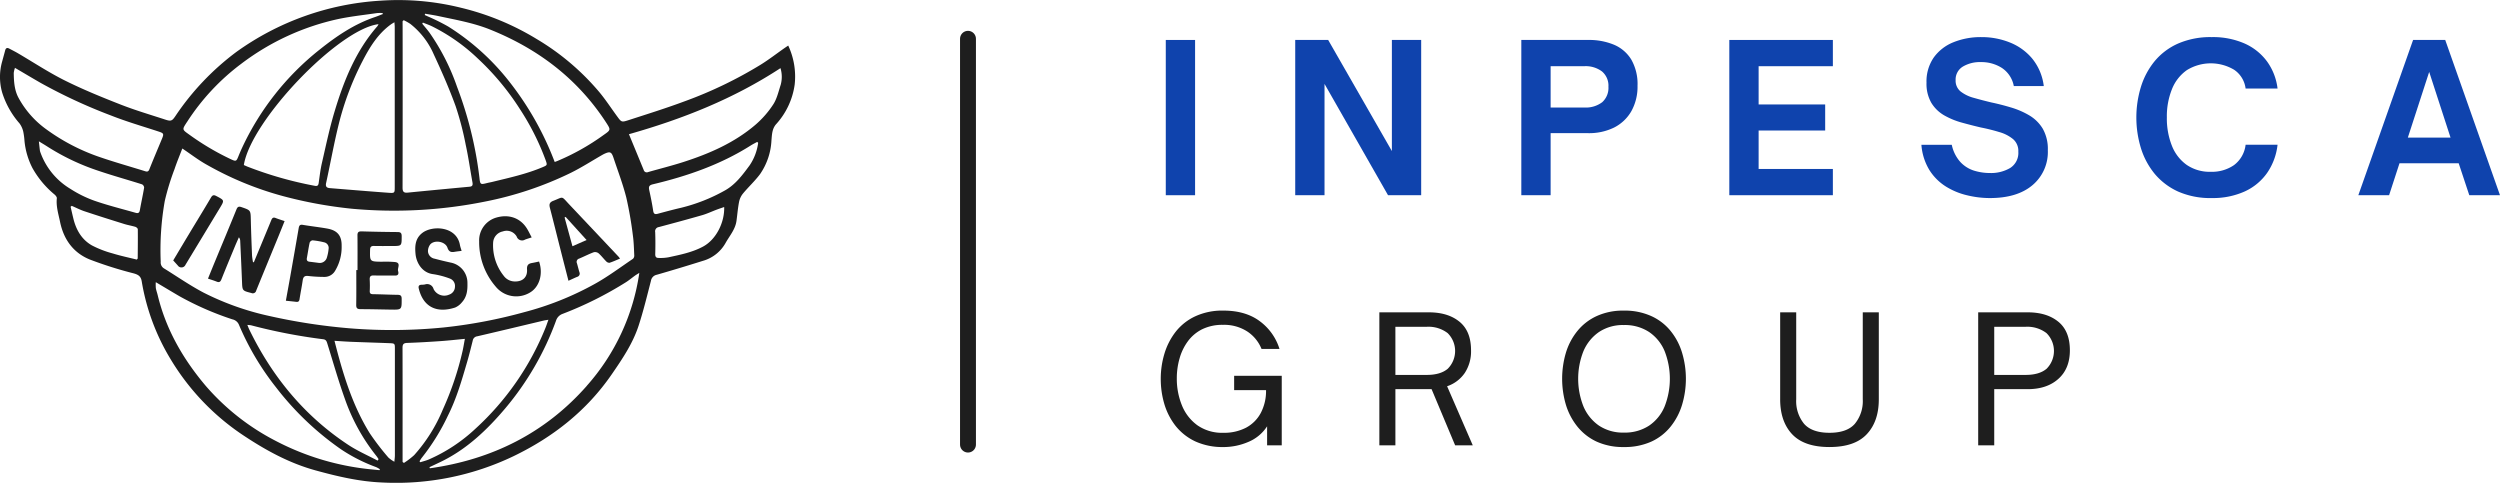
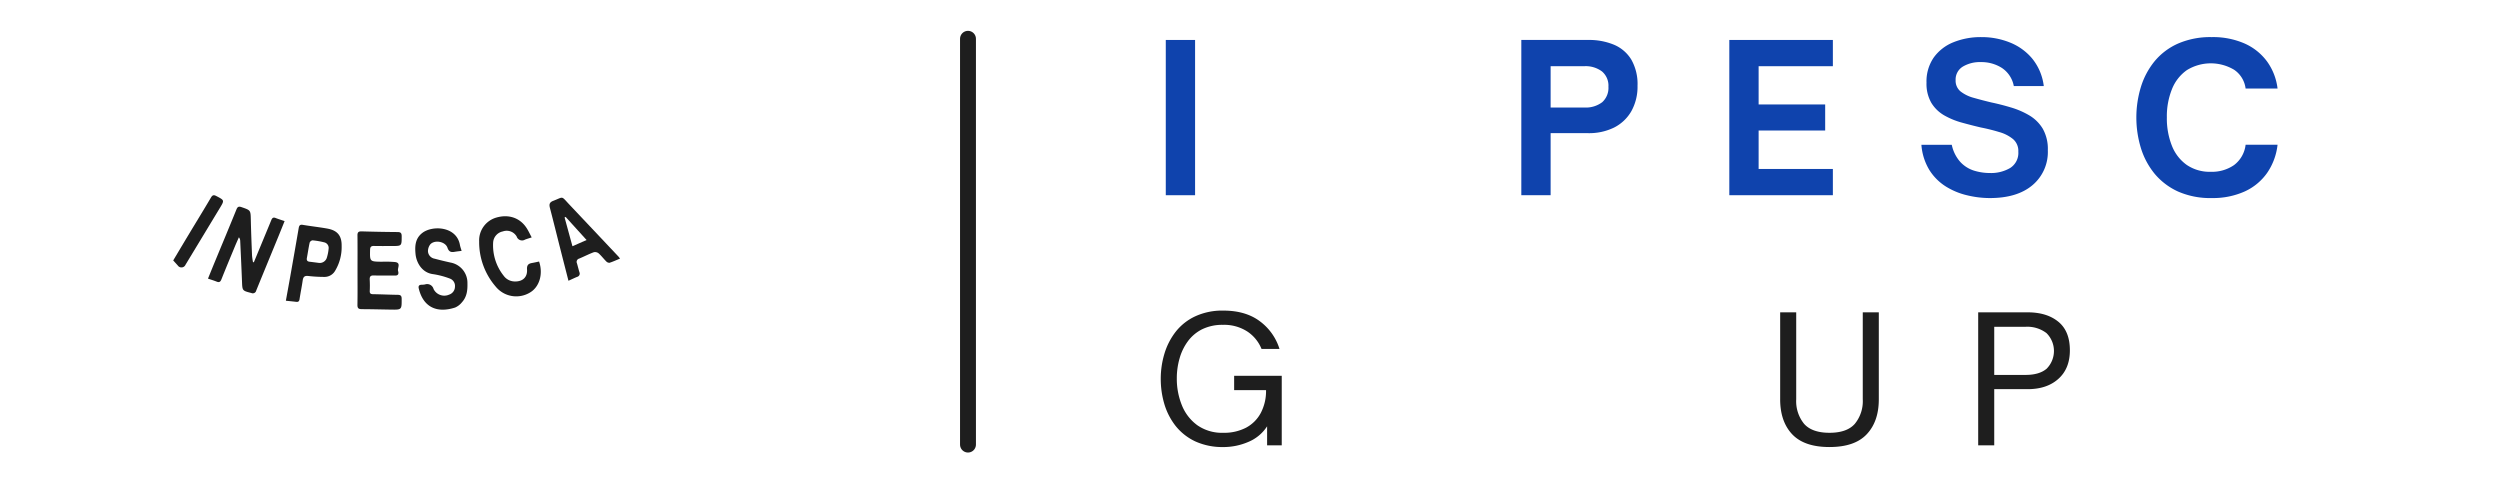
<svg xmlns="http://www.w3.org/2000/svg" width="785.667" height="151.721" viewBox="0 0 785.667 151.721">
-   <path d="M247.713,14.318c-.55.372-.891.6-1.225.83-2.43,1.705-4.786,3.528-7.3,5.1a132.112,132.112,0,0,1-24.011,11.581c-5.828,2.174-11.778,4.025-17.7,5.947-2.171.7-2.2.609-3.565-1.256-1.875-2.565-3.617-5.241-5.65-7.674a77.42,77.42,0,0,0-19.631-16.6,82.906,82.906,0,0,0-23.77-9.813A81.624,81.624,0,0,0,119.478.22a86.409,86.409,0,0,0-45.193,16.1,82.261,82.261,0,0,0-19.1,20.065c-1.1,1.643-1.414,1.8-3.311,1.18-4.684-1.531-9.424-2.927-14.007-4.722-5.908-2.314-11.809-4.716-17.481-7.544-5.11-2.548-9.905-5.728-14.846-8.616-.862-.5-1.761-.947-2.644-1.417-.69-.367-1.089-.147-1.279.6C1.328,16.993,1,18.117.7,19.249a17.769,17.769,0,0,0-.034,9.778,26.891,26.891,0,0,0,5.474,9.766,6.988,6.988,0,0,1,1.189,2.673,22.384,22.384,0,0,1,.37,2.856A23.58,23.58,0,0,0,10.19,52.8a29.394,29.394,0,0,0,6.942,8.322c.346.289.77.813.73,1.182-.278,2.57.509,4.971,1.012,7.422,1.131,5.5,4.138,9.695,9.305,11.811A124.094,124.094,0,0,0,42.01,85.911c1.487.413,2.269.94,2.527,2.5a68.741,68.741,0,0,0,9.051,24.423,75.212,75.212,0,0,0,23.344,24.287c6.957,4.587,14.166,8.491,22.249,10.712,6.868,1.887,13.762,3.513,20.919,3.8a85.4,85.4,0,0,0,41.248-8.254c12.48-6.016,23.035-14.306,30.936-25.788,3.3-4.794,6.576-9.64,8.4-15.211,1.518-4.638,2.662-9.4,3.89-14.127a2.3,2.3,0,0,1,1.809-1.9q7.279-2.1,14.5-4.374a11.836,11.836,0,0,0,7.119-5.585c1.272-2.285,3.1-4.3,3.459-7.028.266-1.987.425-3.994.812-5.957a6.075,6.075,0,0,1,1.234-2.6c1.727-2.085,3.75-3.938,5.361-6.1a20.261,20.261,0,0,0,3.572-10.557c.162-1.763.165-3.618,1.446-5.1a23.2,23.2,0,0,0,5.859-12.5,22.985,22.985,0,0,0-2.036-12.243m-114.128-10c1.382.242,2.773.439,4.144.733,5.508,1.184,11.073,2.141,16.341,4.263,15.055,6.065,27.452,15.44,36.382,29.145,1.547,2.376,1.535,2.377-.784,3.994a72.612,72.612,0,0,1-14.5,8.148c-.226.09-.456.171-.836.313-.318-.806-.614-1.567-.919-2.323A95.22,95.22,0,0,0,160.562,26.3a75.233,75.233,0,0,0-19.713-17.97,66.274,66.274,0,0,0-6.505-3.217c-.282-.137-.572-.26-.858-.39l.1-.4M132.9,7.1c.941.379,1.907.707,2.819,1.147a58.239,58.239,0,0,1,14.407,10.114,81.653,81.653,0,0,1,13.221,15.855A79.135,79.135,0,0,1,171.464,50.3c.568,1.615.546,1.61-1,2.262-5.069,2.139-10.424,3.3-15.737,4.6-.527.13-1.066.215-1.593.348-2.151.545-2.236.528-2.468-1.712a120.127,120.127,0,0,0-7.036-28.525,69.019,69.019,0,0,0-8.606-16.941c-.718-1-1.547-1.919-2.325-2.875l.2-.357m-6.378.923V6.665l.355-.322a17.226,17.226,0,0,1,2.083,1.175,24.52,24.52,0,0,1,7.3,9.439c2.5,5.371,4.9,10.814,6.923,16.379a94.861,94.861,0,0,1,3.19,12.231c.845,3.874,1.4,7.812,2.1,11.718.139.771.089,1.3-.867,1.388q-9.73.907-19.457,1.858c-1.244.124-1.64-.263-1.637-1.568q.06-25.469.016-50.937m-2.574-1.043c.045.687.1,1.091.1,1.495q0,25.155,0,50.311c0,1.824-.013,1.929-1.86,1.8-6.168-.444-12.33-.968-18.493-1.465-1.005-.081-1.47-.444-1.213-1.619,1.36-6.2,2.469-12.457,4-18.611a90.669,90.669,0,0,1,7.481-19.77c2.244-4.332,4.818-8.535,8.921-11.482.26-.186.546-.336,1.069-.655m-22.785,44.2c-.478,2.071-.721,4.2-1.02,6.308-.112.8-.407,1.065-1.233.9a118.151,118.151,0,0,1-21.168-6.035c-.382-.156-.756-.333-1.118-.493,2.184-13.92,29.676-42.7,42.321-44.274a3.8,3.8,0,0,1-.366.656c-6.794,7.762-10.524,17.093-13.437,26.774-1.6,5.308-2.73,10.758-3.979,16.166m-42.4-12.849A70.4,70.4,0,0,1,75.86,20.014,77.674,77.674,0,0,1,106.341,5.973c4-.838,8.082-1.271,12.13-1.862a12.19,12.19,0,0,1,1.742-.012c.037.1.074.208.112.312-.827.318-1.644.668-2.483.951-6.516,2.2-12.1,6-17.405,10.239a85.246,85.246,0,0,0-24.39,30.918c-.424.908-.809,1.834-1.186,2.763-.567,1.395-.735,1.472-2.12.845a81.083,81.083,0,0,1-13.256-7.818c-2.314-1.634-2.275-1.588-.719-3.971m-3.914,14.8c.722-2.166,1.61-4.277,2.445-6.469,2.723,1.821,5.146,3.716,7.81,5.17a102.1,102.1,0,0,0,23.7,9.755,137.274,137.274,0,0,0,21.8,4.007,144.545,144.545,0,0,0,41.807-2.248,109.417,109.417,0,0,0,27.018-9.058c3.362-1.671,6.539-3.713,9.8-5.585.181-.1.364-.208.553-.3,1.93-.907,2.381-.739,3.041,1.249,1.368,4.124,2.93,8.2,3.994,12.4a116.82,116.82,0,0,1,2.061,11.846c.3,2.092.344,4.225.447,6.342a1.408,1.408,0,0,1-.4,1.082c-4.017,2.706-7.913,5.644-12.143,7.971a94.852,94.852,0,0,1-22.054,8.808,156.442,156.442,0,0,1-25.219,4.795,163.986,163.986,0,0,1-29.447.288,184.2,184.2,0,0,1-25.629-3.933,86.136,86.136,0,0,1-20.485-7.309c-4.309-2.272-8.333-5.082-12.487-7.646a2.158,2.158,0,0,1-.956-2.025A88.5,88.5,0,0,1,51.78,63.17a76.711,76.711,0,0,1,3.072-10.034M102.9,108.079c1.8,5.778,3.455,11.61,5.493,17.3a60.711,60.711,0,0,0,9.889,17.91c.254.314.464.664.695,1-.1.156-.2.311-.305.467-3.073-1.63-6.3-3.025-9.192-4.931-13.821-9.11-23.942-21.452-31.146-36.272-.192-.395-.341-.811-.6-1.437a9.013,9.013,0,0,1,1.164.112,172.99,172.99,0,0,0,22.624,4.378c1.01.115,1.147.73,1.379,1.471M43.283,81.195c0,.066-.092.131-.285.387-2.484-.624-5.092-1.169-7.627-1.949a31.9,31.9,0,0,1-6.5-2.518c-3.2-1.83-4.95-4.874-5.814-8.423-.3-1.238-.582-2.481-.871-3.722l.364-.278c1.328.572,2.623,1.243,3.989,1.7,4.151,1.383,8.324,2.7,12.5,4,1.153.36,2.359.551,3.515.9.311.094.752.491.755.753.035,3.048,0,6.1-.029,9.145m.661-15.078c-.16.916-.686.946-1.347.757-4.329-1.236-8.71-2.324-12.956-3.8a36.262,36.262,0,0,1-7.49-3.7A22,22,0,0,1,12.706,47.9a3.061,3.061,0,0,1-.17-.6c-.1-.823-.187-1.648-.323-2.885,1.076.662,1.889,1.139,2.68,1.651a71.439,71.439,0,0,0,16.024,7.606c4.538,1.538,9.164,2.814,13.733,4.265a1.267,1.267,0,0,1,.645,1.04c-.4,2.388-.935,4.752-1.351,7.137M45.579,53.8c-5.022-1.564-10.1-2.982-15.056-4.721a63.171,63.171,0,0,1-16.009-8.466,29.6,29.6,0,0,1-8.632-9.757c-1.357-2.437-1.52-5.188-1.562-7.919a7.293,7.293,0,0,1,.386-1.613c2.838,1.666,5.454,3.224,8.092,4.743A167.143,167.143,0,0,0,34.851,36.283c4.884,1.934,9.952,3.4,14.951,5.042,1.634.536,1.763.7,1.106,2.278-1.329,3.2-2.693,6.392-3.973,9.614-.309.779-.729.777-1.356.582m73.7,93.958c-.642-.061-1.284-.118-1.926-.183a82.066,82.066,0,0,1-30.833-9.084,73.533,73.533,0,0,1-21.931-17.305c-7.067-8.38-12.448-17.682-15.036-28.445-.176-.731-.447-1.442-.576-2.18a12.473,12.473,0,0,1-.018-1.884c2.749,1.632,5.138,3.074,7.549,4.477a94.292,94.292,0,0,0,16.526,7.207A2.872,2.872,0,0,1,75.067,102a84.994,84.994,0,0,0,11.652,19.694,91.964,91.964,0,0,0,20.437,19.5,51.6,51.6,0,0,0,11.043,5.6,8.611,8.611,0,0,1,1.189.675c-.035.1-.07.2-.106.295m4.815-4.577c0,.521-.084,1.042-.16,1.924a9.342,9.342,0,0,1-1.893-1.337,80.147,80.147,0,0,1-5.846-7.625c-5.137-8.284-8.06-17.474-10.51-26.832-.176-.675-.348-1.35-.57-2.21,1.865.113,3.564.245,5.264.312,4.009.158,8.019.275,12.027.43,1.652.064,1.691.124,1.691,1.731q0,16.8,0,33.607m2.84,2.3-.42-.31v-1.218c0-11.54.016-23.08-.019-34.62,0-1.115.286-1.53,1.454-1.57,3.508-.119,7.014-.328,10.516-.569,2.453-.17,4.9-.45,7.622-.707-.24,1.29-.428,2.495-.69,3.685a95.85,95.85,0,0,1-6.222,18.492,50.306,50.306,0,0,1-9.027,14.366,24.126,24.126,0,0,1-3.214,2.451m5.137-.221-.23-.276a8.267,8.267,0,0,1,.652-1.058,67.515,67.515,0,0,0,8.251-13.277c2.747-5.443,4.4-11.259,6.1-17.066.632-2.165,1.166-4.359,1.716-6.547a1.626,1.626,0,0,1,1.4-1.35c7-1.619,13.978-3.3,20.965-4.963.346-.082.7-.118,1.42-.235-.383,1.056-.625,1.8-.917,2.518a86.761,86.761,0,0,1-21.977,31.682,51.629,51.629,0,0,1-14.689,9.7c-.864.366-1.789.587-2.686.874m52.346-24.022c-13.106,14.881-29.822,23.161-49.333,25.923-.042-.118-.083-.237-.124-.355,1.2-.567,2.4-1.124,3.594-1.7,8.151-3.951,14.527-10.042,20.291-16.863A90.961,90.961,0,0,0,174.73,100.82a3.334,3.334,0,0,1,2.034-2.166,113.9,113.9,0,0,0,20.043-10.02c.944-.614,1.815-1.34,2.729-2,.35-.252.728-.466,1.382-.88a68.042,68.042,0,0,1-16.5,35.481m36.545-43.753c-3.4,1.837-7.139,2.562-10.848,3.372a14.026,14.026,0,0,1-3.3.2c-.665-.016-.913-.466-.892-1.212.064-2.292.068-4.59-.016-6.881a1.33,1.33,0,0,1,1.138-1.6c4.554-1.217,9.107-2.441,13.636-3.745,1.518-.438,2.962-1.13,4.445-1.69.771-.291,1.554-.548,2.462-.866.144,4.873-2.535,10.213-6.625,12.423m14.561-25.438c-2.219,3-4.478,6.077-7.907,7.918a54.312,54.312,0,0,1-13.484,5.312c-2.483.573-4.946,1.235-7.406,1.9-.955.259-1.317.026-1.467-1-.314-2.148-.767-4.278-1.219-6.4-.225-1.059-.107-1.566,1.169-1.869,10.831-2.572,21.26-6.193,30.737-12.195.652-.413,1.35-.752,2.027-1.125l.288.314a16.321,16.321,0,0,1-2.738,7.15m9.824-25.4c-.689,2.1-1.177,4.38-2.357,6.186a30.242,30.242,0,0,1-5.571,6.368c-6.619,5.658-14.47,9.08-22.675,11.717-3.653,1.173-7.385,2.1-11.075,3.157a.992.992,0,0,1-1.376-.66c-1.5-3.662-3.018-7.32-4.638-11.243C214.5,37.4,230.491,31.095,245.279,21.411a9.387,9.387,0,0,1,.071,5.232" fill="#1e1e1e" />
  <path d="M65.363,87.561c1.026.352,1.9.612,2.741.95.813.328,1.173.051,1.485-.733,1.39-3.491,2.837-6.959,4.274-10.431.385-.932.806-1.849,1.211-2.772a1.8,1.8,0,0,1,.416,1.118c.195,4.257.4,8.514.564,12.772.112,2.918.091,2.89,2.937,3.617a1.092,1.092,0,0,0,1.526-.766C82.864,85.554,85.24,79.805,87.6,74.05c.611-1.49,1.205-2.987,1.843-4.568-1.051-.358-1.965-.632-2.849-.981-.743-.294-1.072.035-1.331.67-.914,2.242-1.849,4.475-2.776,6.712q-1.353,3.267-2.705,6.533l-.273-.033a18.574,18.574,0,0,1-.3-2.043c-.151-3.759-.3-7.519-.385-11.28-.069-3-.039-2.969-2.914-3.963-.855-.295-1.243-.15-1.6.719C72.1,71.271,69.825,76.7,67.576,82.142c-.728,1.76-1.441,3.527-2.213,5.419" fill="#1e1e1e" />
  <path d="M136.163,86.163a25.368,25.368,0,0,1,5.19,1.372,2.458,2.458,0,0,1,1.626,2.584,2.649,2.649,0,0,1-1.823,2.47,3.754,3.754,0,0,1-4.9-1.756,2.079,2.079,0,0,0-2.71-1.436,6.541,6.541,0,0,1-1.124.091c-.789.043-.989.471-.817,1.186,1.371,5.7,5.529,7.883,11.419,5.976A5.614,5.614,0,0,0,145.172,95c1.545-1.685,1.791-3.773,1.729-5.974a6.475,6.475,0,0,0-5.312-6.512c-1.672-.371-3.339-.769-4.993-1.214a2.5,2.5,0,0,1-2.093-2.227,3.43,3.43,0,0,1,.782-2.341c1.435-1.444,4.684-.8,5.335,1.113.464,1.359,1.192,1.484,2.324,1.283.651-.116,1.311-.177,2.125-.284-.215-.747-.427-1.3-.528-1.865-1.048-5.9-8.665-6.229-11.834-3.766-2.242,1.745-2.348,4.137-2.121,6.592.251,2.71,2.023,5.943,5.577,6.359" fill="#1e1e1e" />
-   <path d="M113.29,97.159c3.176,0,6.352.093,9.529.141,3.461.052,3.427.048,3.413-3.4,0-.949-.338-1.232-1.233-1.245-2.591-.038-5.181-.165-7.771-.2-.747-.011-1.055-.242-1.027-1.012a34.8,34.8,0,0,0-.008-3.509c-.065-1.018.25-1.406,1.321-1.37,2.213.073,4.431-.013,6.645.037,1.17.027,1.139-.8.949-1.425-.29-.953,1.021-2.546-.916-2.821a33.716,33.716,0,0,0-4.258-.1c-3.745-.053-3.715-.052-3.631-3.756.022-.958.387-1.22,1.276-1.2,1.879.045,3.761.015,5.642.014,3.046,0,3.009,0,3.016-3.07,0-.976-.3-1.309-1.285-1.316q-5.642-.038-11.283-.21c-.965-.029-1.341.245-1.329,1.255.044,3.635.017,7.271.017,10.907h-.384c0,3.635.038,7.272-.024,10.906-.018,1.049.307,1.372,1.341,1.371" fill="#1e1e1e" />
+   <path d="M113.29,97.159c3.176,0,6.352.093,9.529.141,3.461.052,3.427.048,3.413-3.4,0-.949-.338-1.232-1.233-1.245-2.591-.038-5.181-.165-7.771-.2-.747-.011-1.055-.242-1.027-1.012a34.8,34.8,0,0,0-.008-3.509c-.065-1.018.25-1.406,1.321-1.37,2.213.073,4.431-.013,6.645.037,1.17.027,1.139-.8.949-1.425-.29-.953,1.021-2.546-.916-2.821a33.716,33.716,0,0,0-4.258-.1c-3.745-.053-3.715-.052-3.631-3.756.022-.958.387-1.22,1.276-1.2,1.879.045,3.761.015,5.642.014,3.046,0,3.009,0,3.016-3.07,0-.976-.3-1.309-1.285-1.316q-5.642-.038-11.283-.21c-.965-.029-1.341.245-1.329,1.255.044,3.635.017,7.271.017,10.907c0,3.635.038,7.272-.024,10.906-.018,1.049.307,1.372,1.341,1.371" fill="#1e1e1e" />
  <path d="M166.488,91.971c3.006-1.714,4.284-5.825,2.926-9.778-.731.151-1.487.328-2.252.462-1.157.2-1.623.727-1.535,2.03.163,2.419-1.365,3.814-3.785,3.773a4.358,4.358,0,0,1-3.56-1.808,15.324,15.324,0,0,1-3.3-10.52,3.776,3.776,0,0,1,3.037-3.4,3.624,3.624,0,0,1,4.355,1.6,1.777,1.777,0,0,0,2.614.977c.614-.238,1.251-.42,2.108-.7-.621-1.147-1.066-2.137-1.657-3.03-2.1-3.162-5.645-4.33-9.495-3.188a7.454,7.454,0,0,0-5.361,7.485,21.417,21.417,0,0,0,5.253,14.261,8.33,8.33,0,0,0,10.656,1.835" fill="#1e1e1e" />
  <path d="M176.08,78.183c.828,3.268,1.669,6.534,2.568,10.05,1.068-.482,1.888-.88,2.729-1.224a1.059,1.059,0,0,0,.709-1.48c-.282-.917-.495-1.855-.766-2.775a1.062,1.062,0,0,1,.694-1.485c1.539-.646,3.028-1.42,4.589-2a1.8,1.8,0,0,1,1.514.336c.873.769,1.579,1.724,2.409,2.547a1.35,1.35,0,0,0,1.035.43c1.084-.347,2.124-.834,3.295-1.316-.268-.343-.38-.512-.517-.658Q186.6,72.4,178.854,64.2c-2.58-2.74-1.653-2.363-4.975-1.089-1.186.456-1.352,1.1-1.062,2.206,1.119,4.281,2.175,8.579,3.263,12.868m1.679-10.021,6.586,7.267L179.9,77.385c-.866-3.169-1.669-6.108-2.473-9.048l.33-.175" fill="#1e1e1e" />
  <path d="M94.142,93.975c.3-1.939.7-3.862.977-5.8.158-1.115.558-1.6,1.791-1.437a45.256,45.256,0,0,0,5,.287,3.833,3.833,0,0,0,3.423-1.957,14.381,14.381,0,0,0,2.033-7.774c.06-3.219-1.334-4.892-4.514-5.461-2.547-.456-5.126-.731-7.678-1.165-.929-.158-1.171.237-1.305,1.02q-1.315,7.653-2.671,15.3c-.433,2.456-.887,4.908-1.36,7.523,1.2.128,2.23.223,3.254.354.7.089.95-.22,1.053-.887m2.3-12.925c.3-1.6.521-3.22.872-4.809a1.181,1.181,0,0,1,.895-.713,23.155,23.155,0,0,1,3.691.633,1.786,1.786,0,0,1,1.372,2,13.142,13.142,0,0,1-.524,2.7,2.338,2.338,0,0,1-2.712,1.735c-.912-.115-1.823-.241-2.737-.342-.75-.083-.993-.47-.857-1.2" fill="#1e1e1e" />
  <path d="M58.313,83.18q5.394-8.9,10.778-17.813c1.474-2.434,1.47-2.407-1.1-3.757-.781-.411-1.2-.354-1.687.466-2.337,3.961-4.746,7.878-7.119,11.818-1.614,2.679-3.21,5.37-4.752,7.952.591.65,1.013,1.111,1.431,1.576a1.386,1.386,0,0,0,2.444-.242" fill="#1e1e1e" />
  <line y1="127.526" transform="translate(304.206 12.19)" fill="none" stroke="#1e1e1e" stroke-linecap="round" stroke-miterlimit="3.998" stroke-width="4.998" />
  <rect width="9.208" height="48.792" transform="translate(366.366 12.557)" fill="#0f43ad" />
-   <path d="M416.254,61.348h-9.208V12.557H417.4l20.021,34.917V12.557h9.208V61.348H436.212L416.254,26.369Z" fill="#0f43ad" />
  <path d="M487.31,61.349H478.1V12.557h21.041a20.3,20.3,0,0,1,8.084,1.5,11.69,11.69,0,0,1,5.437,4.667,15.456,15.456,0,0,1,1.958,8.208,15.779,15.779,0,0,1-1.958,8.042,12.972,12.972,0,0,1-5.437,5.125,17.79,17.79,0,0,1-8.084,1.75H487.31Zm0-40.542V33.786h10.542a8.508,8.508,0,0,0,5.666-1.666,6.032,6.032,0,0,0,1.959-4.855,5.855,5.855,0,0,0-2-4.791,8.514,8.514,0,0,0-5.625-1.667Z" fill="#0f43ad" />
  <path d="M576.009,61.348H543.467V12.557h32.542v8.25H552.676V32.827h20.916v8.188H552.676V53.1h23.333Z" fill="#0f43ad" />
  <path d="M625.329,62.244a30.389,30.389,0,0,1-7.146-.875A22.139,22.139,0,0,1,611.5,58.6a16.433,16.433,0,0,1-5.146-5.146,17.706,17.706,0,0,1-2.521-7.958h9.542a11.607,11.607,0,0,0,2.687,5.4,9.916,9.916,0,0,0,4.313,2.729,17.09,17.09,0,0,0,5.02.75,11.836,11.836,0,0,0,6.334-1.583,5.592,5.592,0,0,0,2.562-5.125,4.885,4.885,0,0,0-1.666-3.959,11.917,11.917,0,0,0-4.334-2.208,59.109,59.109,0,0,0-5.771-1.437c-2-.469-4.01-.985-6.02-1.542a23.723,23.723,0,0,1-5.542-2.292,11.337,11.337,0,0,1-4.021-3.937,12.027,12.027,0,0,1-1.5-6.313,13.2,13.2,0,0,1,2.271-7.9,14.022,14.022,0,0,1,6.167-4.791,22.828,22.828,0,0,1,8.833-1.625,23.624,23.624,0,0,1,8.875,1.666,17.586,17.586,0,0,1,7.042,5.042,16.846,16.846,0,0,1,3.666,8.687h-9.416a8.739,8.739,0,0,0-3.75-5.708,11.926,11.926,0,0,0-6.6-1.833,10.419,10.419,0,0,0-5.708,1.437,4.727,4.727,0,0,0-2.229,4.25,4.348,4.348,0,0,0,1.562,3.542,11.553,11.553,0,0,0,4.126,2q2.562.735,5.5,1.438,3.079.648,6.188,1.583a25.588,25.588,0,0,1,5.75,2.479,12.215,12.215,0,0,1,4.25,4.188,12.886,12.886,0,0,1,1.6,6.791,13.6,13.6,0,0,1-4.812,10.959q-4.8,4.062-13.417,4.062" fill="#0f43ad" />
  <path d="M695.051,62.244A25.135,25.135,0,0,1,684.509,60.2a20.841,20.841,0,0,1-7.354-5.562,23.819,23.819,0,0,1-4.333-8.084,32.929,32.929,0,0,1,0-19.25,23.867,23.867,0,0,1,4.333-8.1,20.163,20.163,0,0,1,7.354-5.521,25.41,25.41,0,0,1,10.542-2.02A24.671,24.671,0,0,1,705.468,13.7a17.625,17.625,0,0,1,7.041,5.688,18.228,18.228,0,0,1,3.25,8.437H705.718a8.35,8.35,0,0,0-3.605-5.9,14.324,14.324,0,0,0-14.874.125,13.26,13.26,0,0,0-4.667,5.98,22.788,22.788,0,0,0-1.6,8.875,23.147,23.147,0,0,0,1.6,8.937,13.345,13.345,0,0,0,4.667,6,12.8,12.8,0,0,0,7.541,2.146,12.183,12.183,0,0,0,7.292-2.1,9.3,9.3,0,0,0,3.646-6.4h10.041a19.286,19.286,0,0,1-3.25,8.813,17.446,17.446,0,0,1-7.041,5.854,24.272,24.272,0,0,1-10.417,2.083" fill="#0f43ad" />
-   <path d="M750.813,61.348h-9.667l17.209-48.791h10.1l17.208,48.791h-9.646l-3.333-10.042h-18.6Zm12.6-38.75-6.708,20.646h13.416Z" fill="#0f43ad" />
  <path d="M384.516,140.489a20.489,20.489,0,0,1-8.875-1.771,17.289,17.289,0,0,1-6.146-4.812,20.678,20.678,0,0,1-3.562-6.875,27.552,27.552,0,0,1-1.146-7.959,27.2,27.2,0,0,1,1.167-7.958,21.01,21.01,0,0,1,3.562-6.9,16.838,16.838,0,0,1,6.125-4.812,20.169,20.169,0,0,1,8.813-1.792q7.016,0,11.479,3.354a17.1,17.1,0,0,1,6.166,8.688h-5.645a11.853,11.853,0,0,0-4.48-5.48,13.349,13.349,0,0,0-7.625-2.083,14.433,14.433,0,0,0-6.583,1.4,12.521,12.521,0,0,0-4.479,3.792,16.605,16.605,0,0,0-2.6,5.4,22.51,22.51,0,0,0-.855,6.229,22.086,22.086,0,0,0,1.605,8.479,14.318,14.318,0,0,0,4.875,6.271,13.55,13.55,0,0,0,8.146,2.354,14.947,14.947,0,0,0,7.124-1.6,11.194,11.194,0,0,0,4.646-4.646,14.789,14.789,0,0,0,1.646-7.167H387.849v-4.5h14.959v21.854h-4.6v-5.979a12.865,12.865,0,0,1-5.98,4.938,19.8,19.8,0,0,1-7.708,1.583" fill="#1e1e1e" />
-   <path d="M454.778,121.386l8.062,18.562H457.3L449.9,122.3H438.528v17.646h-5.042V98.156h15.542q6.039,0,9.646,2.959,3.624,2.961,3.625,8.979a12.333,12.333,0,0,1-1.979,7.125,10.948,10.948,0,0,1-5.542,4.167m-16.25-3.563h9.854q4.313,0,6.6-1.937a7.9,7.9,0,0,0-.041-11.209,9.923,9.923,0,0,0-6.563-1.979h-9.854Z" fill="#1e1e1e" />
-   <path d="M510.321,140.49a19.953,19.953,0,0,1-8.563-1.709,16.855,16.855,0,0,1-6.062-4.75,20.464,20.464,0,0,1-3.6-6.875,28.867,28.867,0,0,1,0-16.25,20.085,20.085,0,0,1,3.6-6.854,16.8,16.8,0,0,1,6.062-4.708,19.8,19.8,0,0,1,8.563-1.729,20.134,20.134,0,0,1,8.646,1.729,16.578,16.578,0,0,1,6.083,4.708,19.939,19.939,0,0,1,3.583,6.854,28.379,28.379,0,0,1,0,16.25,20.313,20.313,0,0,1-3.583,6.875,16.627,16.627,0,0,1-6.083,4.75,20.286,20.286,0,0,1-8.646,1.709m0-4.542a13.836,13.836,0,0,0,7.937-2.188,13.528,13.528,0,0,0,4.876-6.02,23.818,23.818,0,0,0,0-17.4,13.554,13.554,0,0,0-4.876-6,13.836,13.836,0,0,0-7.937-2.188,13.515,13.515,0,0,0-7.812,2.188,13.911,13.911,0,0,0-4.876,6,23.539,23.539,0,0,0,0,17.4,13.882,13.882,0,0,0,4.876,6.02,13.515,13.515,0,0,0,7.812,2.188" fill="#1e1e1e" />
  <path d="M574.948,140.489q-7.938,0-11.729-4.021-3.774-4.016-3.771-10.979V98.156h5.042v27.333a11.276,11.276,0,0,0,2.479,7.708q2.5,2.813,7.979,2.813t7.958-2.813a11.23,11.23,0,0,0,2.5-7.708V98.156h5.042v27.333q0,6.962-3.792,10.979-3.773,4.023-11.708,4.021" fill="#1e1e1e" />
  <path d="M626.722,139.948H621.68V98.156h15.542q6.039,0,9.646,2.959,3.624,2.961,3.625,8.979,0,5.75-3.625,8.979-3.609,3.234-9.646,3.229h-10.5Zm0-37.25v15.125h9.854q4.313,0,6.6-1.937a7.9,7.9,0,0,0-.041-11.209,9.922,9.922,0,0,0-6.563-1.979Z" fill="#1e1e1e" />
</svg>